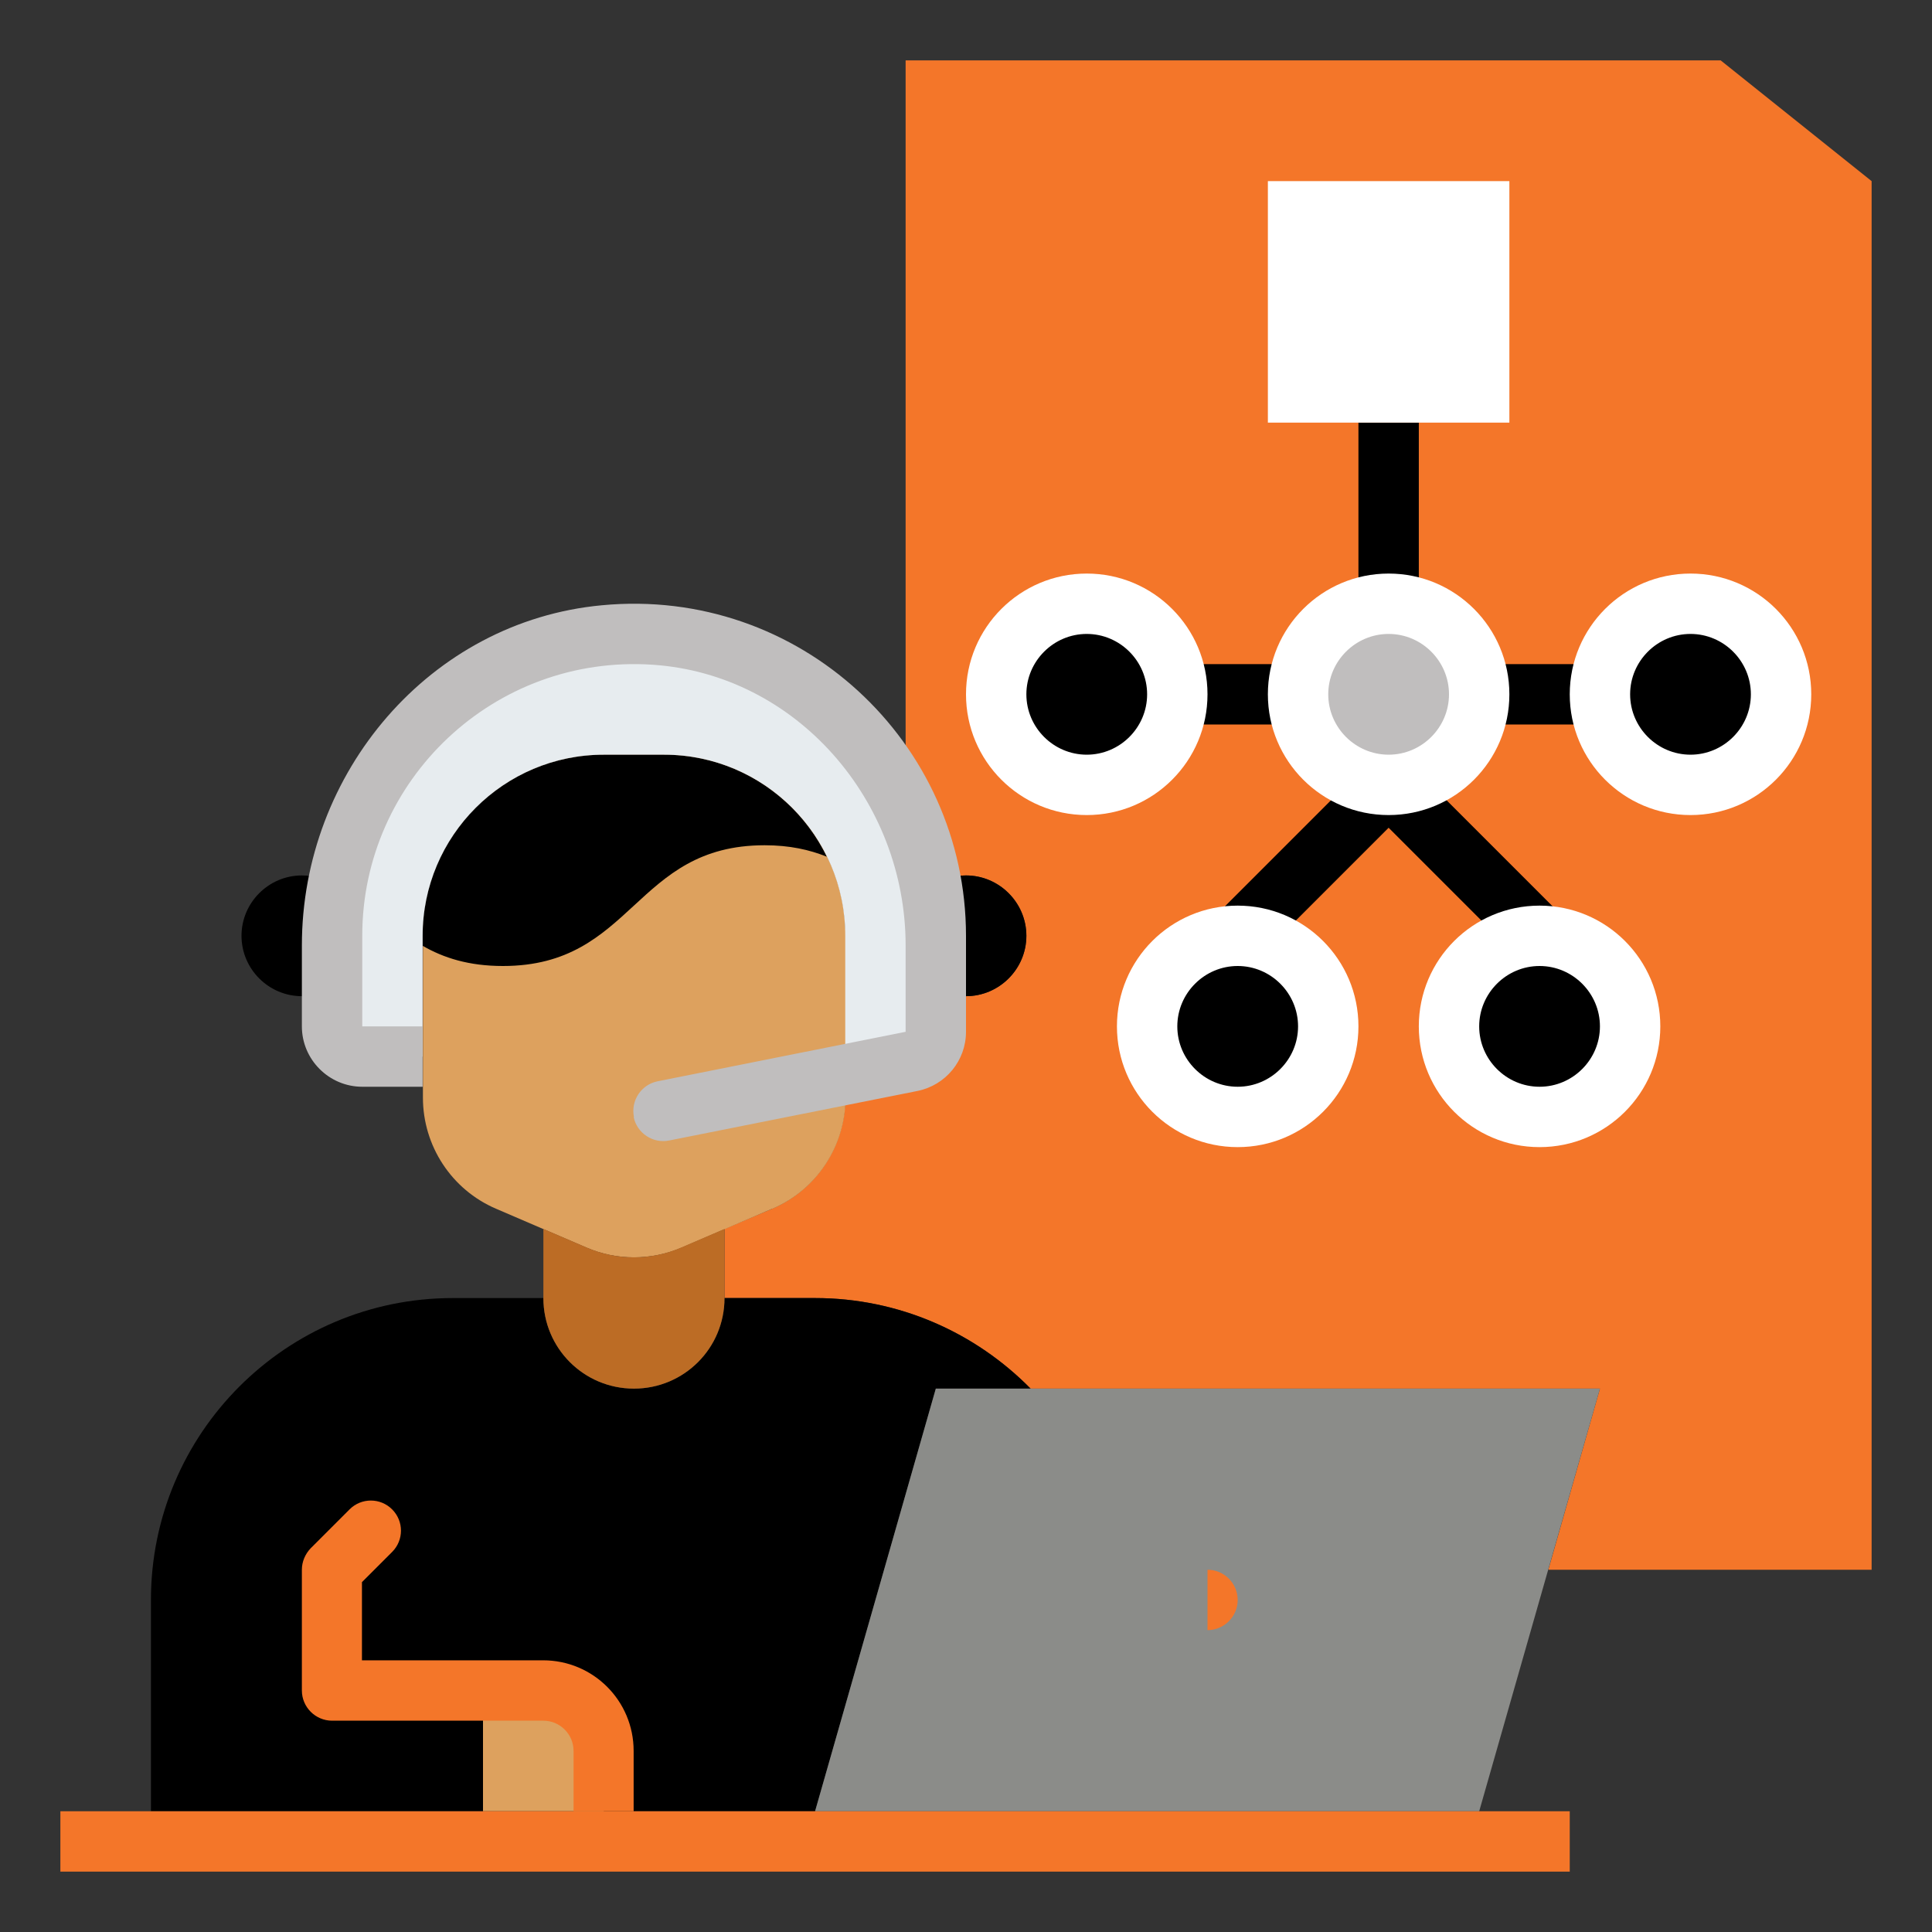
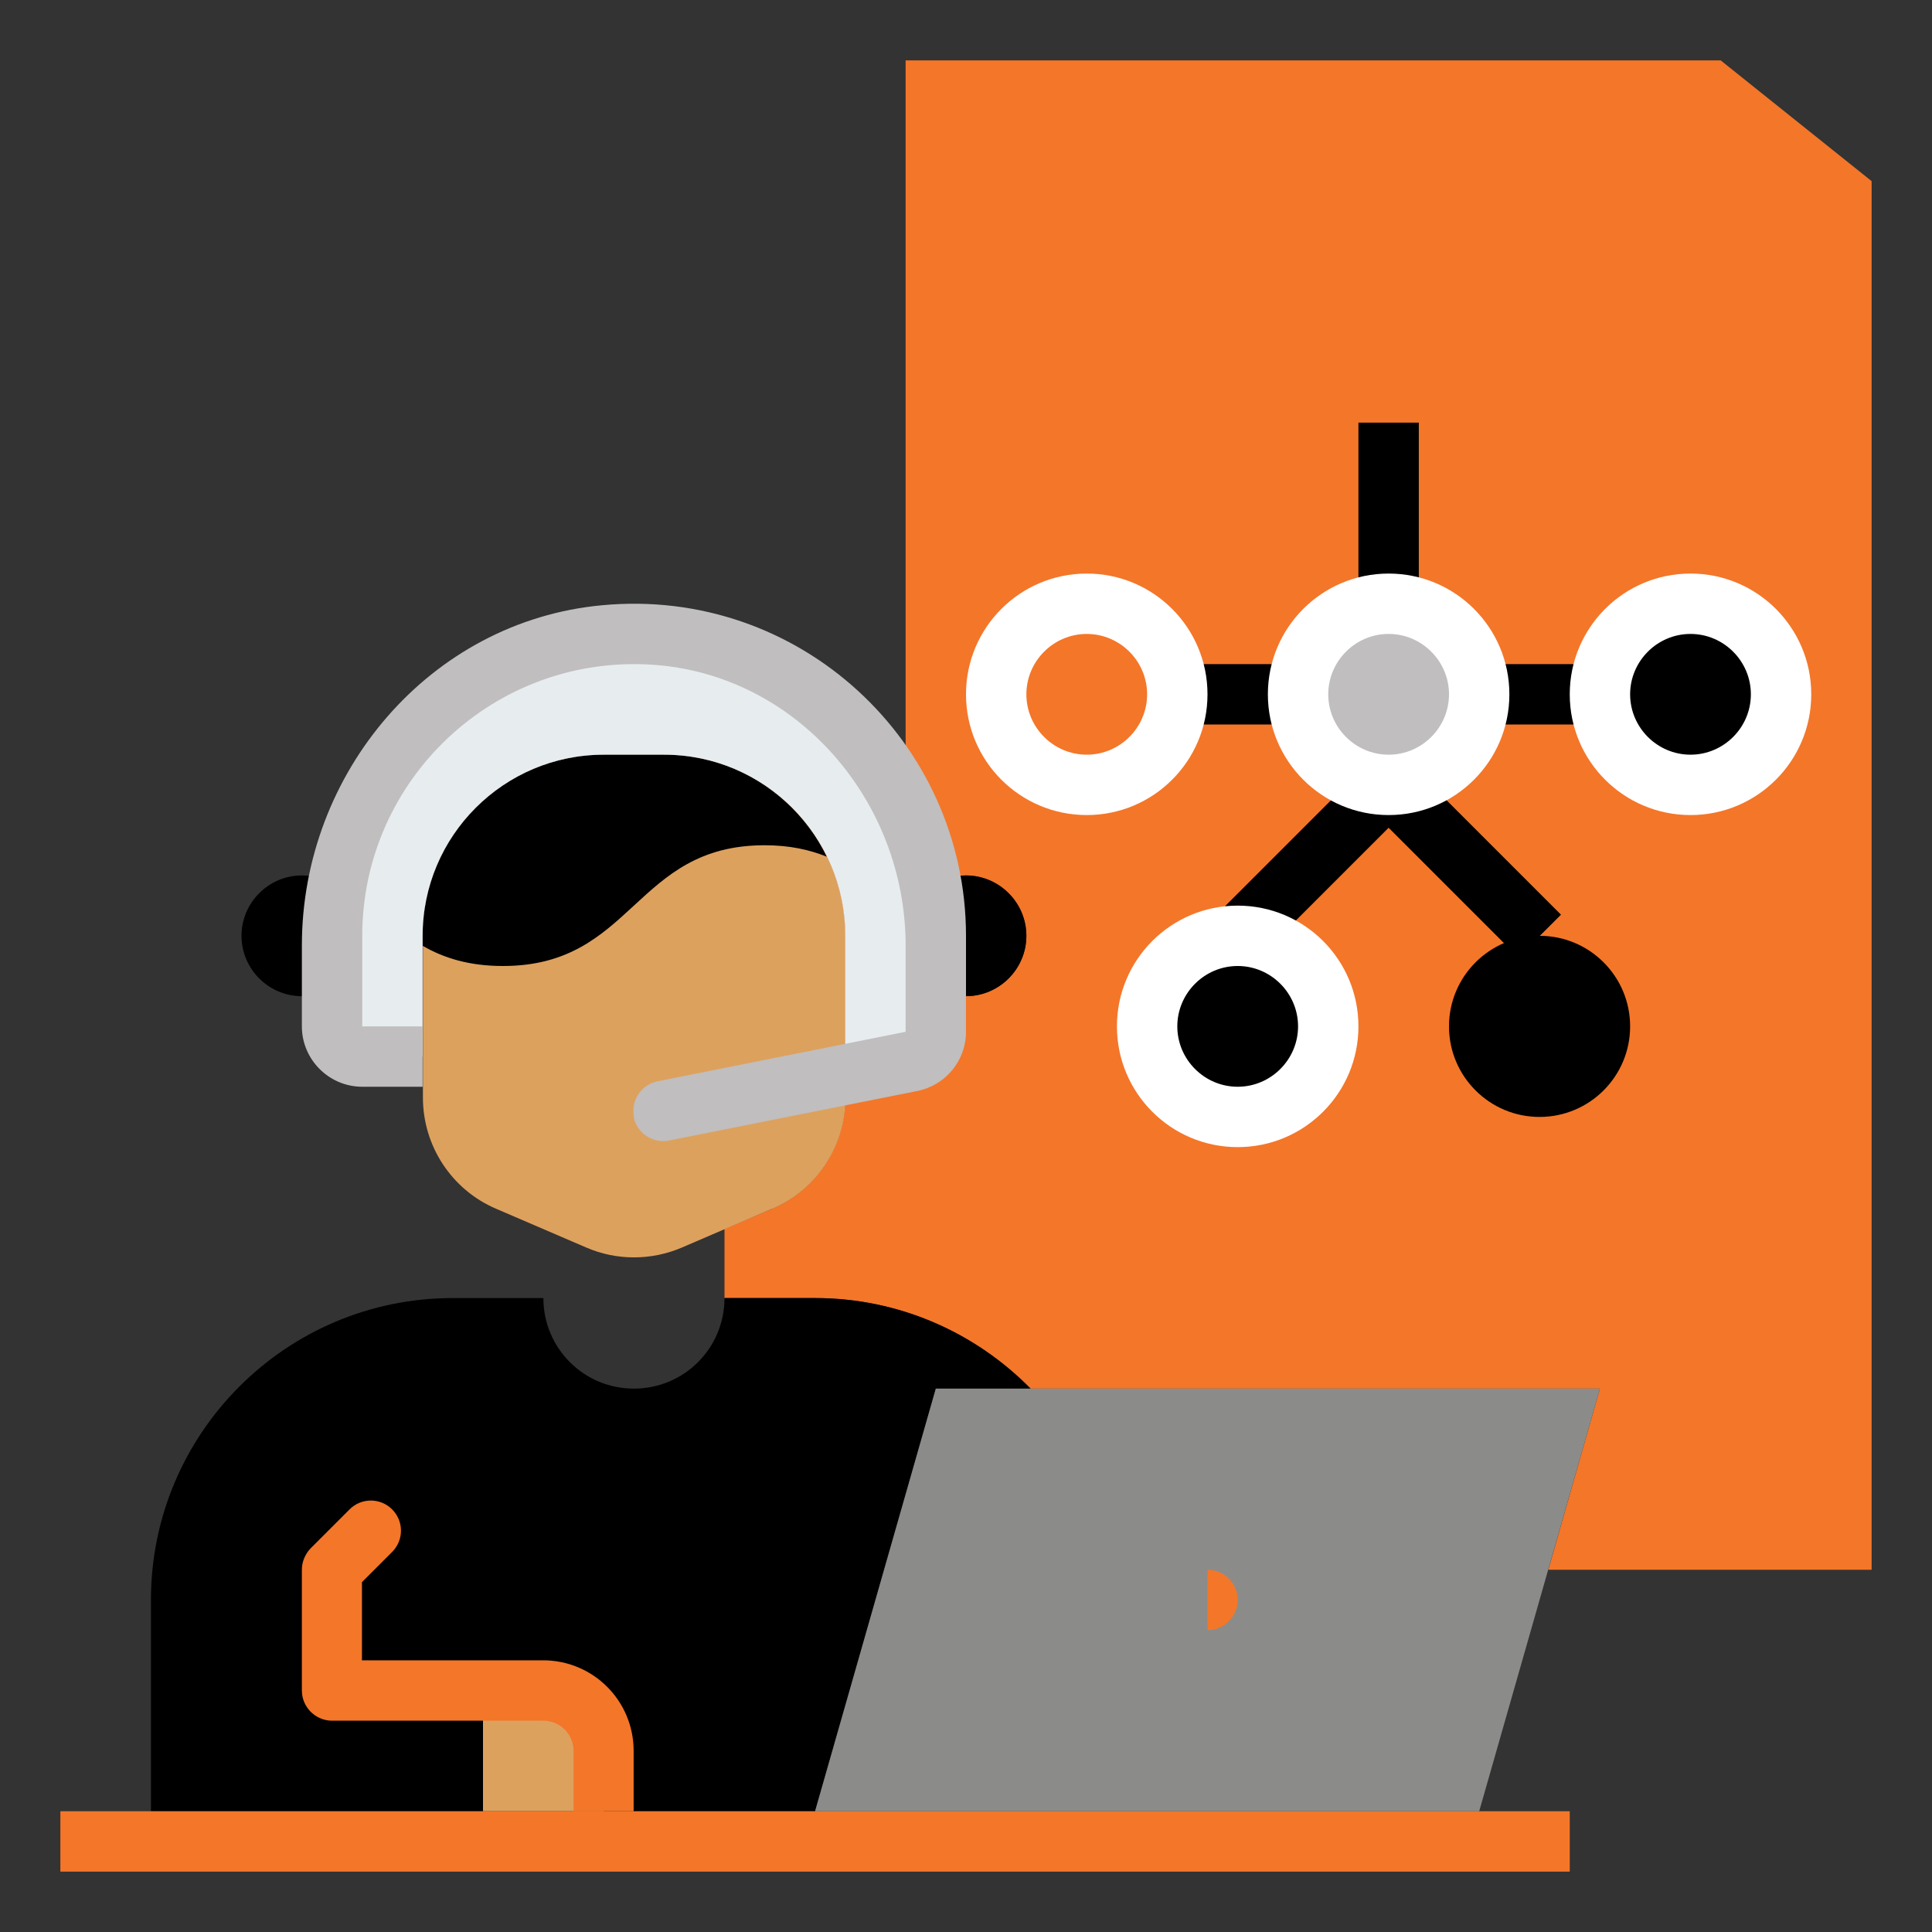
<svg xmlns="http://www.w3.org/2000/svg" width="256" height="256" viewBox="0 0 256 256" fill="none">
  <rect x="0" y="0" width="256" height="256" fill="#333333" stroke="none" />
  <path d="M136.56 184C129.28 176.6 119.16 172 108 172H96V162.84L102.32 160.16C108.2 157.64 112 151.84 112 145.44V142.4L120.8 140.64C122.64 140.28 124 138.64 124 136.72V130.92C125.16 131.6 126.56 132 128 132C132.4 132 136 128.4 136 124C136 119.6 132.4 116 128 116C126.32 116 124.76 116.52 123.44 117.44C122.84 113.6 121.64 109.96 120 106.6V8H228L248 24V208H205.16L212 184H136.56Z" fill="#F47629" />
  <path d="M188 56H180V80H188V56Z" fill="black" />
  <path d="M212 88H196V96H212V88Z" fill="black" />
  <path d="M172 88H156V96H172V88Z" fill="black" />
  <path d="M201.16 126.84L184 109.68L166.84 126.84L161.2 121.2L181.2 101.2C182.76 99.64 185.28 99.64 186.84 101.2L206.84 121.2L201.2 126.84H201.16Z" fill="black" />
  <path d="M102.32 160.16L90.32 165.32C86.28 167.04 81.72 167.04 77.72 165.32L65.72 160.16C59.84 157.64 56.04 151.84 56.04 145.44V124C56.04 110.76 66.8 100 80.04 100H88.04C101.28 100 112.04 110.76 112.04 124V145.44C112.04 151.84 108.24 157.64 102.36 160.16H102.32Z" fill="#DDA15E" />
  <path d="M136.56 184C129.28 176.6 119.16 172 108 172H96C96 178.64 90.64 184 84 184C77.36 184 72 178.64 72 172H60C37.92 172 20 189.92 20 212V240H108L124 184H136.56Z" fill="black" />
  <path d="M64 224H72C76.4 224 80 227.6 80 232V240H64V224Z" fill="#DDA15E" />
  <path d="M44 130.92C42.84 131.6 41.44 132 40 132C35.6 132 32 128.4 32 124C32 119.6 35.6 116 40 116C41.68 116 43.24 116.52 44.56 117.44" fill="black" />
  <path d="M124 130.92C125.16 131.6 126.56 132 128 132C132.4 132 136 128.4 136 124C136 119.6 132.4 116 128 116C126.32 116 124.76 116.52 123.44 117.44" fill="black" />
-   <path d="M72 162.84L77.68 165.28C81.72 167.04 86.28 167.04 90.32 165.28L96 162.84V172C96 178.64 90.64 184 84 184C77.36 184 72 178.64 72 172V162.84Z" fill="#BC6C25" />
  <path d="M108 240L124 184H212L196 240" fill="#8B8C89" />
  <path d="M109.56 113.52C107.28 112.6 104.64 112 101.32 112C84 112 84 128 66.64 128C62.12 128 58.76 126.92 56 125.32V124C56 110.76 66.76 100 80 100H88C97.48 100 105.68 105.52 109.56 113.52Z" fill="black" />
  <path d="M112 142.4V124C112 110.76 101.24 100 88 100H80C66.76 100 56 110.76 56 124V140H48C45.8 140 44 138.2 44 136V124C44 101.92 61.92 84 84 84C95.04 84 105.04 88.48 112.28 95.72C119.52 102.96 124 112.96 124 124V136.72C124 138.64 122.64 140.28 120.8 140.64L112 142.4Z" fill="#E7ECEF" />
  <path d="M160 208C162.2 208 164 209.8 164 212C164 214.2 162.2 216 160 216V208Z" fill="#F47629" />
  <path d="M84 240H76V232C76 229.8 74.2 228 72 228H44C41.8 228 40 226.2 40 224V208C40 206.92 40.44 205.92 41.16 205.16L46.32 200C47.88 198.44 50.4 198.44 51.96 200C53.52 201.56 53.52 204.08 51.96 205.64L47.96 209.64V220H71.96C78.6 220 83.96 225.36 83.96 232V240H84Z" fill="#F47629" />
  <path d="M208 240H8V248H208V240Z" fill="#F47629" />
  <path d="M84 148C83.56 145.84 84.96 143.72 87.12 143.28L120 136.72V125.28C120 106.12 105.56 89.36 86.48 88.08C65.52 86.68 48 103.32 48 124V136H56V144H48C43.6 144 40 140.4 40 136V125.28C40 102.4 56.96 82.32 79.76 80.2C105.92 77.72 128 98.32 128 124V136.72C128 140.52 125.32 143.8 121.56 144.56L88.68 151.12C86.52 151.56 84.4 150.16 83.96 148H84Z" fill="#C0BEBE" />
-   <path d="M200 24H168V56H200V24Z" fill="white" />
-   <path d="M144 104C150.627 104 156 98.627 156 92C156 85.373 150.627 80 144 80C137.373 80 132 85.373 132 92C132 98.627 137.373 104 144 104Z" fill="black" />
  <path d="M184 104C190.627 104 196 98.627 196 92C196 85.373 190.627 80 184 80C177.373 80 172 85.373 172 92C172 98.627 177.373 104 184 104Z" fill="#C0BEBE" />
  <path d="M224 104C230.627 104 236 98.627 236 92C236 85.373 230.627 80 224 80C217.373 80 212 85.373 212 92C212 98.627 217.373 104 224 104Z" fill="black" />
  <path d="M164 148C170.627 148 176 142.627 176 136C176 129.373 170.627 124 164 124C157.373 124 152 129.373 152 136C152 142.627 157.373 148 164 148Z" fill="black" />
  <path d="M204 148C210.627 148 216 142.627 216 136C216 129.373 210.627 124 204 124C197.373 124 192 129.373 192 136C192 142.627 197.373 148 204 148Z" fill="black" />
  <path d="M144 108C135.16 108 128 100.84 128 92C128 83.16 135.16 76 144 76C152.84 76 160 83.16 160 92C160 100.84 152.84 108 144 108ZM144 84C139.6 84 136 87.6 136 92C136 96.4 139.6 100 144 100C148.4 100 152 96.4 152 92C152 87.6 148.4 84 144 84Z" fill="white" />
  <path d="M184 108C175.16 108 168 100.84 168 92C168 83.16 175.16 76 184 76C192.84 76 200 83.16 200 92C200 100.84 192.84 108 184 108ZM184 84C179.6 84 176 87.6 176 92C176 96.4 179.6 100 184 100C188.4 100 192 96.4 192 92C192 87.6 188.4 84 184 84Z" fill="white" />
  <path d="M224 108C215.16 108 208 100.84 208 92C208 83.16 215.16 76 224 76C232.84 76 240 83.16 240 92C240 100.84 232.84 108 224 108ZM224 84C219.6 84 216 87.6 216 92C216 96.4 219.6 100 224 100C228.4 100 232 96.4 232 92C232 87.6 228.4 84 224 84Z" fill="white" />
  <path d="M164 152C155.16 152 148 144.84 148 136C148 127.16 155.16 120 164 120C172.84 120 180 127.16 180 136C180 144.84 172.84 152 164 152ZM164 128C159.6 128 156 131.6 156 136C156 140.4 159.6 144 164 144C168.4 144 172 140.4 172 136C172 131.6 168.4 128 164 128Z" fill="white" />
-   <path d="M204 152C195.16 152 188 144.84 188 136C188 127.16 195.16 120 204 120C212.84 120 220 127.16 220 136C220 144.84 212.84 152 204 152ZM204 128C199.6 128 196 131.6 196 136C196 140.4 199.6 144 204 144C208.4 144 212 140.4 212 136C212 131.6 208.4 128 204 128Z" fill="white" />
</svg>